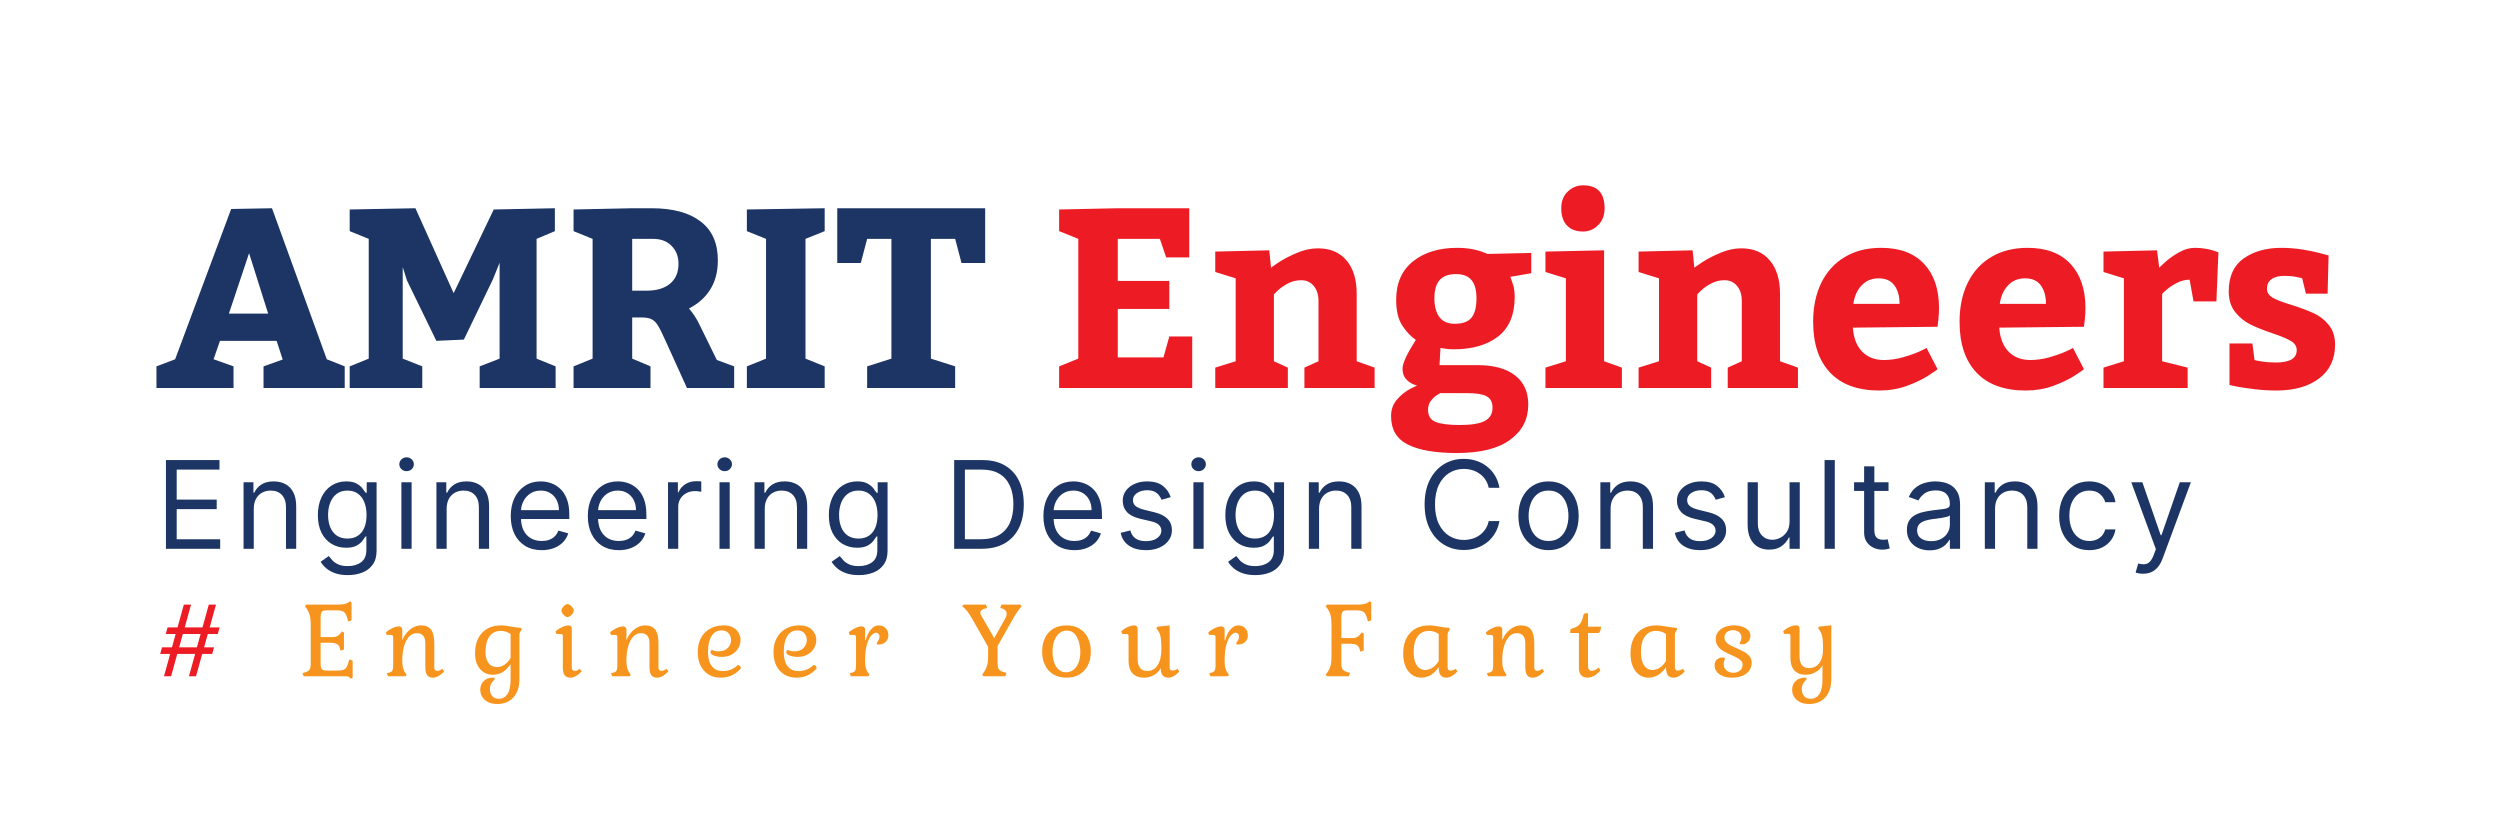
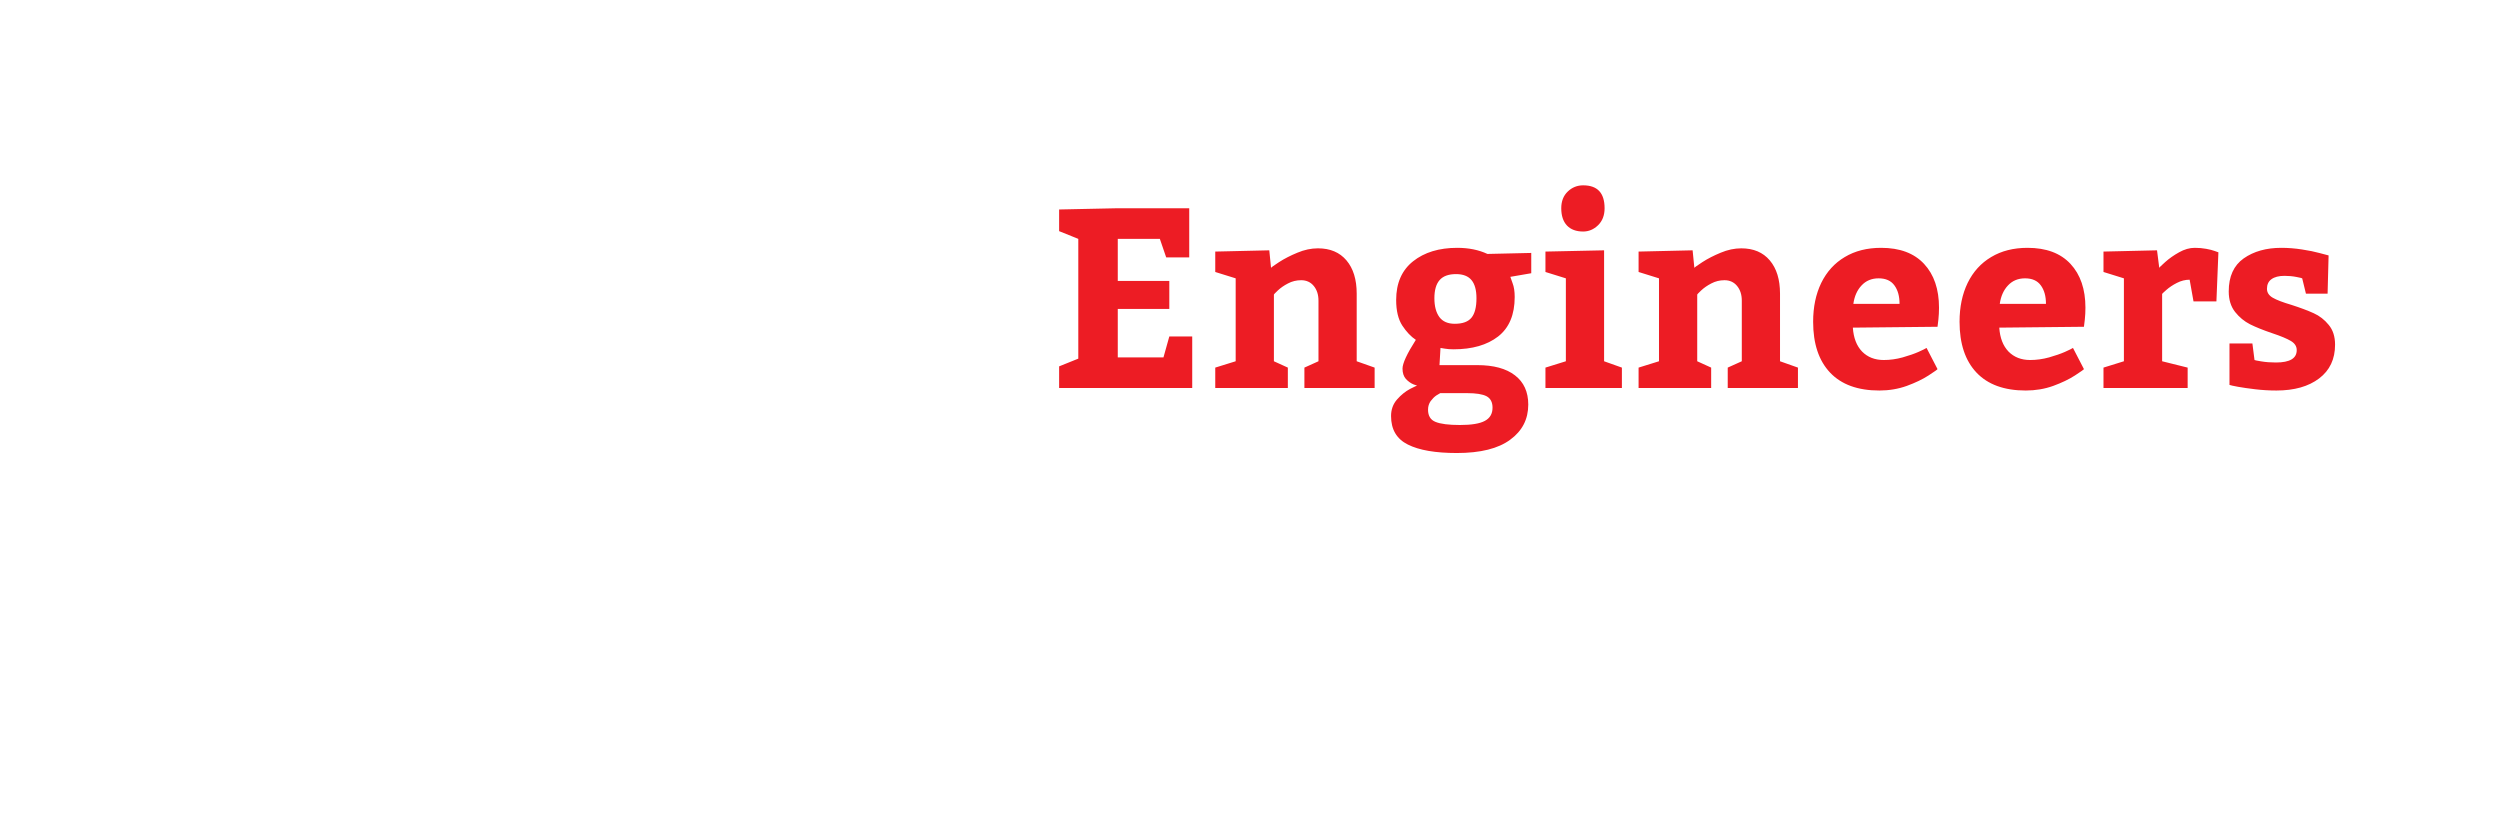
<svg xmlns="http://www.w3.org/2000/svg" width="451" height="151" viewBox="0 0 451 151" fill="none">
-   <rect width="451" height="151" fill="white" />
-   <path d="M29.938 99V83H39.594V84.719H31.875V90.125H39.094V91.844H31.875V97.281H39.719V99H29.938ZM45.78 91.781V99H43.936V87H45.717V88.875H45.873C46.155 88.266 46.582 87.776 47.155 87.406C47.728 87.031 48.467 86.844 49.373 86.844C50.186 86.844 50.897 87.01 51.506 87.344C52.116 87.672 52.59 88.172 52.928 88.844C53.267 89.51 53.436 90.354 53.436 91.375V99H51.592V91.5C51.592 90.557 51.347 89.823 50.858 89.297C50.368 88.766 49.696 88.5 48.842 88.5C48.254 88.5 47.728 88.628 47.264 88.883C46.806 89.138 46.444 89.51 46.178 90C45.913 90.49 45.78 91.083 45.78 91.781ZM62.749 103.75C61.858 103.75 61.093 103.635 60.452 103.406C59.811 103.182 59.278 102.885 58.85 102.516C58.428 102.151 58.093 101.76 57.843 101.344L59.311 100.313C59.478 100.531 59.689 100.781 59.944 101.062C60.199 101.349 60.548 101.596 60.991 101.805C61.439 102.018 62.025 102.125 62.749 102.125C63.718 102.125 64.517 101.891 65.147 101.422C65.778 100.953 66.093 100.219 66.093 99.219V96.781H65.936C65.801 97 65.608 97.271 65.358 97.594C65.113 97.912 64.759 98.195 64.296 98.445C63.837 98.69 63.218 98.812 62.436 98.812C61.468 98.812 60.598 98.583 59.827 98.125C59.061 97.667 58.455 97 58.007 96.125C57.564 95.25 57.343 94.188 57.343 92.938C57.343 91.708 57.559 90.638 57.991 89.727C58.423 88.81 59.025 88.102 59.796 87.602C60.566 87.096 61.457 86.844 62.468 86.844C63.249 86.844 63.869 86.974 64.327 87.234C64.79 87.49 65.145 87.781 65.389 88.109C65.639 88.432 65.832 88.698 65.968 88.906H66.155V87H67.936V99.344C67.936 100.375 67.702 101.214 67.233 101.859C66.77 102.51 66.145 102.987 65.358 103.289C64.577 103.596 63.707 103.75 62.749 103.75ZM62.686 97.156C63.426 97.156 64.051 96.987 64.561 96.648C65.072 96.31 65.46 95.823 65.725 95.188C65.991 94.552 66.124 93.792 66.124 92.906C66.124 92.042 65.994 91.279 65.733 90.617C65.473 89.956 65.087 89.438 64.577 89.062C64.067 88.688 63.436 88.5 62.686 88.5C61.905 88.5 61.254 88.698 60.733 89.094C60.218 89.49 59.83 90.021 59.569 90.688C59.314 91.354 59.186 92.094 59.186 92.906C59.186 93.74 59.316 94.477 59.577 95.117C59.843 95.753 60.233 96.253 60.749 96.617C61.27 96.977 61.916 97.156 62.686 97.156ZM72.411 99V87H74.255V99H72.411ZM73.349 85C72.99 85 72.68 84.878 72.419 84.633C72.164 84.388 72.036 84.094 72.036 83.75C72.036 83.406 72.164 83.112 72.419 82.867C72.68 82.622 72.99 82.5 73.349 82.5C73.708 82.5 74.016 82.622 74.271 82.867C74.531 83.112 74.661 83.406 74.661 83.75C74.661 84.094 74.531 84.388 74.271 84.633C74.016 84.878 73.708 85 73.349 85ZM80.576 91.781V99H78.732V87H80.513V88.875H80.669C80.951 88.266 81.378 87.776 81.951 87.406C82.524 87.031 83.263 86.844 84.169 86.844C84.982 86.844 85.693 87.01 86.302 87.344C86.912 87.672 87.386 88.172 87.724 88.844C88.063 89.51 88.232 90.354 88.232 91.375V99H86.388V91.5C86.388 90.557 86.144 89.823 85.654 89.297C85.164 88.766 84.492 88.5 83.638 88.5C83.05 88.5 82.524 88.628 82.06 88.883C81.602 89.138 81.24 89.51 80.974 90C80.709 90.49 80.576 91.083 80.576 91.781ZM97.732 99.25C96.576 99.25 95.579 98.995 94.74 98.484C93.907 97.969 93.264 97.25 92.811 96.328C92.363 95.401 92.139 94.323 92.139 93.094C92.139 91.865 92.363 90.781 92.811 89.844C93.264 88.901 93.894 88.167 94.701 87.641C95.514 87.109 96.462 86.844 97.545 86.844C98.17 86.844 98.787 86.948 99.397 87.156C100.006 87.365 100.561 87.703 101.061 88.172C101.561 88.635 101.959 89.25 102.256 90.016C102.553 90.781 102.701 91.724 102.701 92.844V93.625H93.451V92.031H100.826C100.826 91.354 100.691 90.75 100.42 90.219C100.154 89.688 99.774 89.268 99.279 88.961C98.79 88.654 98.212 88.5 97.545 88.5C96.811 88.5 96.175 88.682 95.639 89.047C95.107 89.406 94.699 89.875 94.412 90.453C94.126 91.031 93.982 91.651 93.982 92.312V93.375C93.982 94.281 94.139 95.049 94.451 95.68C94.769 96.305 95.209 96.781 95.772 97.109C96.334 97.432 96.988 97.594 97.732 97.594C98.217 97.594 98.654 97.526 99.045 97.391C99.441 97.25 99.782 97.042 100.068 96.766C100.355 96.484 100.576 96.135 100.732 95.719L102.514 96.219C102.326 96.823 102.011 97.354 101.568 97.812C101.126 98.266 100.579 98.62 99.928 98.875C99.277 99.125 98.545 99.25 97.732 99.25ZM111.637 99.25C110.481 99.25 109.483 98.995 108.645 98.484C107.812 97.969 107.168 97.25 106.715 96.328C106.267 95.401 106.043 94.323 106.043 93.094C106.043 91.865 106.267 90.781 106.715 89.844C107.168 88.901 107.799 88.167 108.606 87.641C109.418 87.109 110.366 86.844 111.45 86.844C112.075 86.844 112.692 86.948 113.301 87.156C113.911 87.365 114.465 87.703 114.965 88.172C115.465 88.635 115.864 89.25 116.161 90.016C116.457 90.781 116.606 91.724 116.606 92.844V93.625H107.356V92.031H114.731C114.731 91.354 114.595 90.75 114.325 90.219C114.059 89.688 113.679 89.268 113.184 88.961C112.694 88.654 112.116 88.5 111.45 88.5C110.715 88.5 110.08 88.682 109.543 89.047C109.012 89.406 108.603 89.875 108.317 90.453C108.03 91.031 107.887 91.651 107.887 92.312V93.375C107.887 94.281 108.043 95.049 108.356 95.68C108.674 96.305 109.114 96.781 109.676 97.109C110.239 97.432 110.892 97.594 111.637 97.594C112.121 97.594 112.559 97.526 112.95 97.391C113.345 97.25 113.687 97.042 113.973 96.766C114.26 96.484 114.481 96.135 114.637 95.719L116.418 96.219C116.231 96.823 115.916 97.354 115.473 97.812C115.03 98.266 114.483 98.62 113.832 98.875C113.181 99.125 112.45 99.25 111.637 99.25ZM120.511 99V87H122.292V88.812H122.417C122.636 88.219 123.031 87.737 123.604 87.367C124.177 86.997 124.823 86.812 125.542 86.812C125.677 86.812 125.846 86.815 126.05 86.82C126.253 86.826 126.406 86.833 126.511 86.844V88.719C126.448 88.703 126.305 88.68 126.081 88.648C125.862 88.612 125.63 88.594 125.386 88.594C124.802 88.594 124.281 88.716 123.823 88.961C123.37 89.201 123.011 89.534 122.745 89.961C122.485 90.383 122.354 90.865 122.354 91.406V99H120.511ZM129.796 99V87H131.64V99H129.796ZM130.734 85C130.374 85 130.064 84.878 129.804 84.633C129.549 84.388 129.421 84.094 129.421 83.75C129.421 83.406 129.549 83.112 129.804 82.867C130.064 82.622 130.374 82.5 130.734 82.5C131.093 82.5 131.4 82.622 131.655 82.867C131.916 83.112 132.046 83.406 132.046 83.75C132.046 84.094 131.916 84.388 131.655 84.633C131.4 84.878 131.093 85 130.734 85ZM137.961 91.781V99H136.117V87H137.898V88.875H138.054C138.336 88.266 138.763 87.776 139.336 87.406C139.908 87.031 140.648 86.844 141.554 86.844C142.367 86.844 143.078 87.01 143.687 87.344C144.296 87.672 144.77 88.172 145.109 88.844C145.448 89.51 145.617 90.354 145.617 91.375V99H143.773V91.5C143.773 90.557 143.528 89.823 143.039 89.297C142.549 88.766 141.877 88.5 141.023 88.5C140.435 88.5 139.908 88.628 139.445 88.883C138.987 89.138 138.625 89.51 138.359 90C138.093 90.49 137.961 91.083 137.961 91.781ZM154.93 103.75C154.039 103.75 153.273 103.635 152.633 103.406C151.992 103.182 151.458 102.885 151.031 102.516C150.609 102.151 150.273 101.76 150.023 101.344L151.492 100.313C151.659 100.531 151.87 100.781 152.125 101.062C152.38 101.349 152.729 101.596 153.172 101.805C153.62 102.018 154.206 102.125 154.93 102.125C155.898 102.125 156.698 101.891 157.328 101.422C157.958 100.953 158.273 100.219 158.273 99.219V96.781H158.117C157.982 97 157.789 97.271 157.539 97.594C157.294 97.912 156.94 98.195 156.477 98.445C156.018 98.69 155.398 98.812 154.617 98.812C153.648 98.812 152.779 98.583 152.008 98.125C151.242 97.667 150.635 97 150.188 96.125C149.745 95.25 149.523 94.188 149.523 92.938C149.523 91.708 149.74 90.638 150.172 89.727C150.604 88.81 151.206 88.102 151.977 87.602C152.747 87.096 153.638 86.844 154.648 86.844C155.43 86.844 156.049 86.974 156.508 87.234C156.971 87.49 157.326 87.781 157.57 88.109C157.82 88.432 158.013 88.698 158.148 88.906H158.336V87H160.117V99.344C160.117 100.375 159.883 101.214 159.414 101.859C158.951 102.51 158.326 102.987 157.539 103.289C156.758 103.596 155.888 103.75 154.93 103.75ZM154.867 97.156C155.607 97.156 156.232 96.987 156.742 96.648C157.253 96.31 157.641 95.823 157.906 95.188C158.172 94.552 158.305 93.792 158.305 92.906C158.305 92.042 158.174 91.279 157.914 90.617C157.654 89.956 157.268 89.438 156.758 89.062C156.247 88.688 155.617 88.5 154.867 88.5C154.086 88.5 153.435 88.698 152.914 89.094C152.398 89.49 152.01 90.021 151.75 90.688C151.495 91.354 151.367 92.094 151.367 92.906C151.367 93.74 151.497 94.477 151.758 95.117C152.023 95.753 152.414 96.253 152.93 96.617C153.451 96.977 154.096 97.156 154.867 97.156ZM177.067 99H172.13V83H177.286C178.838 83 180.166 83.32 181.27 83.961C182.374 84.596 183.221 85.51 183.809 86.703C184.398 87.891 184.692 89.312 184.692 90.969C184.692 92.635 184.395 94.07 183.802 95.273C183.208 96.471 182.343 97.393 181.208 98.039C180.072 98.68 178.692 99 177.067 99ZM174.067 97.281H176.942C178.265 97.281 179.361 97.026 180.231 96.516C181.101 96.005 181.749 95.279 182.177 94.336C182.604 93.393 182.817 92.271 182.817 90.969C182.817 89.677 182.606 88.565 182.184 87.633C181.762 86.695 181.132 85.977 180.294 85.477C179.455 84.971 178.411 84.719 177.161 84.719H174.067V97.281ZM193.823 99.25C192.667 99.25 191.67 98.995 190.831 98.484C189.998 97.969 189.355 97.25 188.902 96.328C188.454 95.401 188.23 94.323 188.23 93.094C188.23 91.865 188.454 90.781 188.902 89.844C189.355 88.901 189.985 88.167 190.792 87.641C191.605 87.109 192.553 86.844 193.636 86.844C194.261 86.844 194.878 86.948 195.488 87.156C196.097 87.365 196.652 87.703 197.152 88.172C197.652 88.635 198.05 89.25 198.347 90.016C198.644 90.781 198.792 91.724 198.792 92.844V93.625H189.542V92.031H196.917C196.917 91.354 196.782 90.75 196.511 90.219C196.245 89.688 195.865 89.268 195.37 88.961C194.881 88.654 194.303 88.5 193.636 88.5C192.902 88.5 192.266 88.682 191.73 89.047C191.198 89.406 190.79 89.875 190.503 90.453C190.217 91.031 190.073 91.651 190.073 92.312V93.375C190.073 94.281 190.23 95.049 190.542 95.68C190.86 96.305 191.3 96.781 191.863 97.109C192.425 97.432 193.079 97.594 193.823 97.594C194.308 97.594 194.745 97.526 195.136 97.391C195.532 97.25 195.873 97.042 196.159 96.766C196.446 96.484 196.667 96.135 196.823 95.719L198.605 96.219C198.417 96.823 198.102 97.354 197.659 97.812C197.217 98.266 196.67 98.62 196.019 98.875C195.368 99.125 194.636 99.25 193.823 99.25ZM211.197 89.688L209.541 90.156C209.436 89.88 209.283 89.612 209.08 89.352C208.882 89.086 208.611 88.867 208.267 88.695C207.923 88.523 207.483 88.438 206.947 88.438C206.212 88.438 205.601 88.607 205.111 88.945C204.627 89.279 204.384 89.703 204.384 90.219C204.384 90.677 204.551 91.039 204.884 91.305C205.218 91.57 205.739 91.792 206.447 91.969L208.228 92.406C209.301 92.667 210.101 93.065 210.627 93.602C211.153 94.133 211.416 94.818 211.416 95.656C211.416 96.344 211.218 96.958 210.822 97.5C210.431 98.042 209.884 98.469 209.181 98.781C208.478 99.094 207.66 99.25 206.728 99.25C205.504 99.25 204.491 98.984 203.689 98.453C202.887 97.922 202.379 97.146 202.166 96.125L203.916 95.688C204.082 96.333 204.397 96.818 204.861 97.141C205.33 97.463 205.942 97.625 206.697 97.625C207.556 97.625 208.239 97.443 208.744 97.078C209.254 96.708 209.509 96.266 209.509 95.75C209.509 95.333 209.364 94.984 209.072 94.703C208.78 94.417 208.332 94.203 207.728 94.062L205.728 93.594C204.629 93.333 203.822 92.93 203.306 92.383C202.796 91.831 202.541 91.141 202.541 90.312C202.541 89.635 202.731 89.037 203.111 88.516C203.496 87.995 204.02 87.586 204.681 87.289C205.348 86.992 206.103 86.844 206.947 86.844C208.134 86.844 209.067 87.104 209.744 87.625C210.426 88.146 210.91 88.833 211.197 89.688ZM215.291 99V87H217.135V99H215.291ZM216.229 85C215.869 85 215.559 84.878 215.299 84.633C215.044 84.388 214.916 84.094 214.916 83.75C214.916 83.406 215.044 83.112 215.299 82.867C215.559 82.622 215.869 82.5 216.229 82.5C216.588 82.5 216.895 82.622 217.15 82.867C217.411 83.112 217.541 83.406 217.541 83.75C217.541 84.094 217.411 84.388 217.15 84.633C216.895 84.878 216.588 85 216.229 85ZM226.455 103.75C225.565 103.75 224.799 103.635 224.159 103.406C223.518 103.182 222.984 102.885 222.557 102.516C222.135 102.151 221.799 101.76 221.549 101.344L223.018 100.313C223.185 100.531 223.396 100.781 223.651 101.062C223.906 101.349 224.255 101.596 224.698 101.805C225.146 102.018 225.732 102.125 226.455 102.125C227.424 102.125 228.224 101.891 228.854 101.422C229.484 100.953 229.799 100.219 229.799 99.219V96.781H229.643C229.508 97 229.315 97.271 229.065 97.594C228.82 97.912 228.466 98.195 228.002 98.445C227.544 98.69 226.924 98.812 226.143 98.812C225.174 98.812 224.304 98.583 223.534 98.125C222.768 97.667 222.161 97 221.713 96.125C221.271 95.25 221.049 94.188 221.049 92.938C221.049 91.708 221.265 90.638 221.698 89.727C222.13 88.81 222.732 88.102 223.502 87.602C224.273 87.096 225.164 86.844 226.174 86.844C226.955 86.844 227.575 86.974 228.034 87.234C228.497 87.49 228.851 87.781 229.096 88.109C229.346 88.432 229.539 88.698 229.674 88.906H229.862V87H231.643V99.344C231.643 100.375 231.409 101.214 230.94 101.859C230.476 102.51 229.851 102.987 229.065 103.289C228.284 103.596 227.414 103.75 226.455 103.75ZM226.393 97.156C227.133 97.156 227.758 96.987 228.268 96.648C228.778 96.31 229.166 95.823 229.432 95.188C229.698 94.552 229.83 93.792 229.83 92.906C229.83 92.042 229.7 91.279 229.44 90.617C229.179 89.956 228.794 89.438 228.284 89.062C227.773 88.688 227.143 88.5 226.393 88.5C225.612 88.5 224.961 88.698 224.44 89.094C223.924 89.49 223.536 90.021 223.276 90.688C223.021 91.354 222.893 92.094 222.893 92.906C222.893 93.74 223.023 94.477 223.284 95.117C223.549 95.753 223.94 96.253 224.455 96.617C224.976 96.977 225.622 97.156 226.393 97.156ZM237.962 91.781V99H236.118V87H237.899V88.875H238.055C238.337 88.266 238.764 87.776 239.337 87.406C239.91 87.031 240.649 86.844 241.555 86.844C242.368 86.844 243.079 87.01 243.688 87.344C244.298 87.672 244.772 88.172 245.11 88.844C245.449 89.51 245.618 90.354 245.618 91.375V99H243.774V91.5C243.774 90.557 243.529 89.823 243.04 89.297C242.55 88.766 241.878 88.5 241.024 88.5C240.436 88.5 239.91 88.628 239.446 88.883C238.988 89.138 238.626 89.51 238.36 90C238.095 90.49 237.962 91.083 237.962 91.781ZM270.5 88H268.562C268.448 87.443 268.247 86.953 267.961 86.531C267.679 86.109 267.336 85.755 266.929 85.469C266.528 85.177 266.083 84.958 265.593 84.812C265.104 84.667 264.593 84.594 264.062 84.594C263.093 84.594 262.216 84.838 261.429 85.328C260.648 85.818 260.026 86.539 259.562 87.492C259.104 88.445 258.875 89.615 258.875 91C258.875 92.385 259.104 93.555 259.562 94.508C260.026 95.461 260.648 96.182 261.429 96.672C262.216 97.162 263.093 97.406 264.062 97.406C264.593 97.406 265.104 97.333 265.593 97.188C266.083 97.042 266.528 96.826 266.929 96.539C267.336 96.247 267.679 95.891 267.961 95.469C268.247 95.042 268.448 94.552 268.562 94H270.5C270.354 94.818 270.088 95.549 269.703 96.195C269.317 96.841 268.838 97.391 268.265 97.844C267.692 98.292 267.049 98.633 266.336 98.867C265.627 99.102 264.869 99.219 264.062 99.219C262.698 99.219 261.484 98.885 260.421 98.219C259.359 97.552 258.523 96.604 257.914 95.375C257.304 94.146 257 92.688 257 91C257 89.312 257.304 87.854 257.914 86.625C258.523 85.396 259.359 84.448 260.421 83.781C261.484 83.115 262.698 82.781 264.062 82.781C264.869 82.781 265.627 82.898 266.336 83.133C267.049 83.367 267.692 83.711 268.265 84.164C268.838 84.612 269.317 85.159 269.703 85.805C270.088 86.445 270.354 87.177 270.5 88ZM279.355 99.25C278.272 99.25 277.322 98.992 276.504 98.477C275.691 97.961 275.056 97.24 274.598 96.312C274.145 95.385 273.918 94.302 273.918 93.062C273.918 91.812 274.145 90.721 274.598 89.789C275.056 88.857 275.691 88.133 276.504 87.617C277.322 87.102 278.272 86.844 279.355 86.844C280.439 86.844 281.387 87.102 282.199 87.617C283.017 88.133 283.652 88.857 284.105 89.789C284.564 90.721 284.793 91.812 284.793 93.062C284.793 94.302 284.564 95.385 284.105 96.312C283.652 97.24 283.017 97.961 282.199 98.477C281.387 98.992 280.439 99.25 279.355 99.25ZM279.355 97.594C280.178 97.594 280.855 97.383 281.387 96.961C281.918 96.539 282.311 95.984 282.566 95.297C282.822 94.609 282.949 93.865 282.949 93.062C282.949 92.26 282.822 91.513 282.566 90.82C282.311 90.128 281.918 89.568 281.387 89.141C280.855 88.713 280.178 88.5 279.355 88.5C278.533 88.5 277.855 88.713 277.324 89.141C276.793 89.568 276.4 90.128 276.145 90.82C275.889 91.513 275.762 92.26 275.762 93.062C275.762 93.865 275.889 94.609 276.145 95.297C276.4 95.984 276.793 96.539 277.324 96.961C277.855 97.383 278.533 97.594 279.355 97.594ZM290.551 91.781V99H288.707V87H290.489V88.875H290.645C290.926 88.266 291.353 87.776 291.926 87.406C292.499 87.031 293.239 86.844 294.145 86.844C294.957 86.844 295.668 87.01 296.278 87.344C296.887 87.672 297.361 88.172 297.7 88.844C298.038 89.51 298.207 90.354 298.207 91.375V99H296.364V91.5C296.364 90.557 296.119 89.823 295.629 89.297C295.14 88.766 294.468 88.5 293.614 88.5C293.025 88.5 292.499 88.628 292.036 88.883C291.577 89.138 291.215 89.51 290.95 90C290.684 90.49 290.551 91.083 290.551 91.781ZM311.177 89.688L309.52 90.156C309.416 89.88 309.263 89.612 309.059 89.352C308.861 89.086 308.591 88.867 308.247 88.695C307.903 88.523 307.463 88.438 306.927 88.438C306.192 88.438 305.58 88.607 305.091 88.945C304.606 89.279 304.364 89.703 304.364 90.219C304.364 90.677 304.531 91.039 304.864 91.305C305.197 91.57 305.718 91.792 306.427 91.969L308.208 92.406C309.281 92.667 310.08 93.065 310.606 93.602C311.132 94.133 311.395 94.818 311.395 95.656C311.395 96.344 311.197 96.958 310.802 97.5C310.411 98.042 309.864 98.469 309.161 98.781C308.458 99.094 307.64 99.25 306.708 99.25C305.484 99.25 304.471 98.984 303.669 98.453C302.867 97.922 302.359 97.146 302.145 96.125L303.895 95.688C304.062 96.333 304.377 96.818 304.841 97.141C305.309 97.463 305.921 97.625 306.677 97.625C307.536 97.625 308.218 97.443 308.723 97.078C309.234 96.708 309.489 96.266 309.489 95.75C309.489 95.333 309.343 94.984 309.052 94.703C308.76 94.417 308.312 94.203 307.708 94.062L305.708 93.594C304.609 93.333 303.802 92.93 303.286 92.383C302.776 91.831 302.52 91.141 302.52 90.312C302.52 89.635 302.71 89.037 303.091 88.516C303.476 87.995 303.999 87.586 304.661 87.289C305.328 86.992 306.083 86.844 306.927 86.844C308.114 86.844 309.046 87.104 309.723 87.625C310.406 88.146 310.89 88.833 311.177 89.688ZM322.833 94.094V87H324.677V99H322.833V96.969H322.708C322.427 97.578 321.989 98.096 321.396 98.523C320.802 98.945 320.052 99.156 319.146 99.156C318.396 99.156 317.729 98.992 317.146 98.664C316.562 98.331 316.104 97.831 315.771 97.164C315.437 96.492 315.271 95.646 315.271 94.625V87H317.114V94.5C317.114 95.375 317.359 96.073 317.849 96.594C318.344 97.115 318.974 97.375 319.739 97.375C320.198 97.375 320.664 97.258 321.138 97.023C321.617 96.789 322.018 96.43 322.341 95.945C322.669 95.461 322.833 94.844 322.833 94.094ZM330.998 83V99H329.154V83H330.998ZM340.693 87V88.562H334.475V87H340.693ZM336.287 84.125H338.131V95.562C338.131 96.083 338.206 96.474 338.357 96.734C338.514 96.99 338.712 97.162 338.951 97.25C339.196 97.333 339.454 97.375 339.725 97.375C339.928 97.375 340.094 97.365 340.225 97.344C340.355 97.318 340.459 97.297 340.537 97.281L340.912 98.938C340.787 98.984 340.613 99.031 340.389 99.078C340.165 99.13 339.881 99.156 339.537 99.156C339.016 99.156 338.506 99.044 338.006 98.82C337.511 98.596 337.1 98.255 336.771 97.797C336.449 97.338 336.287 96.76 336.287 96.062V84.125ZM348.098 99.281C347.338 99.281 346.648 99.138 346.028 98.852C345.408 98.56 344.916 98.141 344.551 97.594C344.187 97.042 344.004 96.375 344.004 95.594C344.004 94.906 344.14 94.349 344.411 93.922C344.681 93.49 345.043 93.151 345.496 92.906C345.95 92.662 346.45 92.479 346.996 92.359C347.549 92.234 348.103 92.135 348.661 92.062C349.39 91.969 349.981 91.898 350.434 91.852C350.892 91.799 351.226 91.713 351.434 91.594C351.648 91.474 351.754 91.266 351.754 90.969V90.906C351.754 90.135 351.543 89.537 351.121 89.109C350.705 88.682 350.072 88.469 349.223 88.469C348.343 88.469 347.653 88.662 347.153 89.047C346.653 89.432 346.301 89.844 346.098 90.281L344.348 89.656C344.661 88.927 345.077 88.359 345.598 87.953C346.124 87.542 346.697 87.255 347.317 87.094C347.942 86.927 348.556 86.844 349.161 86.844C349.546 86.844 349.989 86.891 350.489 86.984C350.994 87.073 351.481 87.258 351.95 87.539C352.424 87.82 352.817 88.245 353.129 88.812C353.442 89.38 353.598 90.141 353.598 91.094V99H351.754V97.375H351.661C351.536 97.635 351.327 97.914 351.036 98.211C350.744 98.508 350.356 98.76 349.871 98.969C349.387 99.177 348.796 99.281 348.098 99.281ZM348.379 97.625C349.108 97.625 349.723 97.482 350.223 97.195C350.728 96.909 351.108 96.539 351.364 96.086C351.624 95.633 351.754 95.156 351.754 94.656V92.969C351.676 93.062 351.504 93.148 351.239 93.227C350.978 93.299 350.676 93.365 350.332 93.422C349.994 93.474 349.663 93.521 349.34 93.562C349.023 93.599 348.765 93.63 348.567 93.656C348.088 93.719 347.64 93.82 347.223 93.961C346.812 94.096 346.478 94.302 346.223 94.578C345.973 94.849 345.848 95.219 345.848 95.688C345.848 96.328 346.085 96.812 346.559 97.141C347.038 97.463 347.645 97.625 348.379 97.625ZM359.907 91.781V99H358.063V87H359.845V88.875H360.001C360.282 88.266 360.709 87.776 361.282 87.406C361.855 87.031 362.595 86.844 363.501 86.844C364.313 86.844 365.024 87.01 365.634 87.344C366.243 87.672 366.717 88.172 367.055 88.844C367.394 89.51 367.563 90.354 367.563 91.375V99H365.72V91.5C365.72 90.557 365.475 89.823 364.985 89.297C364.496 88.766 363.824 88.5 362.97 88.5C362.381 88.5 361.855 88.628 361.391 88.883C360.933 89.138 360.571 89.51 360.305 90C360.04 90.49 359.907 91.083 359.907 91.781ZM376.907 99.25C375.782 99.25 374.814 98.984 374.001 98.453C373.189 97.922 372.564 97.19 372.126 96.258C371.689 95.326 371.47 94.26 371.47 93.062C371.47 91.844 371.694 90.768 372.142 89.836C372.595 88.898 373.225 88.167 374.032 87.641C374.845 87.109 375.793 86.844 376.876 86.844C377.72 86.844 378.48 87 379.157 87.312C379.834 87.625 380.389 88.062 380.821 88.625C381.254 89.188 381.522 89.844 381.626 90.594H379.782C379.642 90.047 379.329 89.562 378.845 89.141C378.366 88.713 377.72 88.5 376.907 88.5C376.189 88.5 375.558 88.688 375.017 89.062C374.48 89.432 374.061 89.956 373.759 90.633C373.462 91.305 373.314 92.094 373.314 93C373.314 93.927 373.459 94.734 373.751 95.422C374.048 96.109 374.465 96.643 375.001 97.023C375.543 97.404 376.178 97.594 376.907 97.594C377.387 97.594 377.821 97.51 378.212 97.344C378.603 97.177 378.933 96.938 379.204 96.625C379.475 96.312 379.668 95.938 379.782 95.5H381.626C381.522 96.208 381.264 96.846 380.853 97.414C380.446 97.977 379.907 98.424 379.236 98.758C378.569 99.086 377.793 99.25 376.907 99.25ZM386.609 103.5C386.296 103.5 386.018 103.474 385.773 103.422C385.528 103.375 385.359 103.328 385.265 103.281L385.734 101.656C386.182 101.771 386.578 101.813 386.921 101.781C387.265 101.75 387.57 101.596 387.836 101.32C388.106 101.049 388.354 100.609 388.578 100L388.921 99.062L384.484 87H386.484L389.796 96.562H389.921L393.234 87H395.234L390.14 100.75C389.911 101.37 389.627 101.883 389.289 102.289C388.95 102.701 388.557 103.005 388.109 103.203C387.666 103.401 387.166 103.5 386.609 103.5Z" fill="#1C3564" />
-   <path d="M62.185 70H47.541V66.092L51 64.856L49.899 61.487H39.68L38.534 64.811L42.128 66.092V70H28.225V66.092L31.594 64.811L41.701 37.701L49.068 37.566L58.951 64.811L62.185 66.092V70ZM44.935 45.675L41.297 56.568H48.372L44.935 45.675ZM63.084 66.092L66.52 64.699V43.092L63.084 41.699V37.791L74.943 37.566L81.839 52.885L89.071 37.791L100.1 37.566V41.699L96.798 43.092V64.699L100.234 66.092V70H86.533V66.092L90.127 64.699V47.404L88.892 50.459L83.681 61.263L78.717 61.487L73.416 50.594L72.652 48.19V64.699L76.179 66.092V70H63.084V66.092ZM103.469 66.092L106.905 64.699V43.092L103.469 41.699V37.791L114.048 37.566H117.529C121.363 37.566 124.312 38.36 126.379 39.947C128.46 41.52 129.501 43.855 129.501 46.955C129.501 49.036 129.037 50.803 128.108 52.256C127.195 53.693 125.922 54.824 124.29 55.648C125.054 56.531 125.698 57.527 126.222 58.635L129.321 64.946L132.443 66.092V70H123.931L120.067 61.487C119.483 60.17 119.019 59.241 118.675 58.702C118.345 58.163 117.964 57.789 117.529 57.579C117.11 57.37 116.481 57.265 115.643 57.265H114.048V64.699L117.35 66.092V70H103.469V66.092ZM116.653 52.435C118.465 52.435 119.873 52.016 120.876 51.178C121.894 50.324 122.403 49.134 122.403 47.606C122.403 46.289 121.992 45.211 121.168 44.372C120.344 43.519 119.229 43.092 117.821 43.092H114.048V52.435H116.653ZM134.734 66.092L138.193 64.699V43.092L134.734 41.699V37.791L148.772 37.566V41.699L145.313 43.092V64.699L148.772 66.092V70H134.734V66.092ZM160.812 43.092H156.432L155.286 47.449H151.041V37.566H177.725V47.449H173.457L172.312 43.092H167.932V64.699L172.312 66.092V70H156.432V66.092L160.812 64.699V43.092Z" fill="#1C3564" />
  <path d="M210.944 55.737H201.646V64.475H209.889L210.944 60.701H215.077V70H191.066V66.092L194.525 64.699V43.092L191.066 41.699V37.791L201.646 37.566H214.538V46.438H210.383L209.237 43.092H201.646V50.684H210.944V55.737ZM229.295 48.325C229.295 48.265 229.774 47.921 230.732 47.292C231.706 46.663 232.814 46.094 234.057 45.585C235.299 45.061 236.535 44.799 237.763 44.799C239.964 44.799 241.678 45.525 242.906 46.977C244.134 48.43 244.748 50.429 244.748 52.975V65.171L247.982 66.316V70H235.314V66.316L237.853 65.171V54.232C237.853 53.154 237.568 52.271 236.999 51.582C236.43 50.893 235.674 50.549 234.73 50.549C233.877 50.549 233.083 50.743 232.35 51.133C231.631 51.507 231.024 51.926 230.53 52.391C230.051 52.84 229.812 53.094 229.812 53.154V65.171L232.327 66.316V70H219.232V66.316L222.916 65.171V50.212L219.232 49.066V45.383L228.98 45.158L229.295 48.325ZM250.947 75.054C250.947 73.886 251.307 72.89 252.025 72.066C252.744 71.243 253.545 70.599 254.429 70.135C255.327 69.671 255.776 69.476 255.776 69.551C255.776 69.611 255.522 69.543 255.013 69.349C254.504 69.139 254.039 68.81 253.62 68.36C253.216 67.896 253.014 67.275 253.014 66.496C253.014 65.553 253.815 63.823 255.417 61.308C254.534 60.724 253.717 59.863 252.969 58.725C252.235 57.587 251.868 56.052 251.868 54.12C251.868 51.08 252.886 48.752 254.923 47.135C256.959 45.518 259.617 44.709 262.896 44.709C264.948 44.709 266.76 45.076 268.332 45.81L276.238 45.63V49.291L272.465 49.942C272.495 50.062 272.63 50.444 272.869 51.088C273.124 51.732 273.251 52.563 273.251 53.581C273.251 56.77 272.255 59.144 270.264 60.701C268.272 62.243 265.592 63.015 262.223 63.015C261.639 63.015 261.122 62.977 260.673 62.902C260.224 62.812 259.954 62.768 259.864 62.768L259.685 65.867H266.49C269.44 65.867 271.709 66.481 273.296 67.709C274.898 68.937 275.699 70.696 275.699 72.987C275.699 75.623 274.614 77.734 272.442 79.321C270.286 80.924 267.074 81.725 262.807 81.725C258.943 81.725 256.001 81.216 253.979 80.197C251.958 79.194 250.947 77.48 250.947 75.054ZM262.672 49.448C261.324 49.448 260.336 49.808 259.707 50.526C259.078 51.245 258.764 52.338 258.764 53.806C258.764 55.243 259.063 56.374 259.662 57.197C260.261 58.006 261.189 58.41 262.447 58.41C263.855 58.41 264.858 58.043 265.457 57.31C266.056 56.576 266.355 55.408 266.355 53.806C266.355 52.338 266.056 51.245 265.457 50.526C264.858 49.808 263.93 49.448 262.672 49.448ZM259.819 70.921C259.7 70.981 259.46 71.123 259.101 71.348C258.756 71.587 258.419 71.924 258.09 72.358C257.775 72.808 257.618 73.324 257.618 73.908C257.618 75.016 258.067 75.75 258.966 76.109C259.879 76.484 261.347 76.671 263.368 76.671C265.45 76.671 266.947 76.424 267.86 75.93C268.789 75.436 269.253 74.642 269.253 73.549C269.253 72.561 268.894 71.872 268.175 71.482C267.456 71.108 266.281 70.921 264.648 70.921H259.819ZM281.651 37.566C281.651 36.309 282.041 35.305 282.819 34.557C283.598 33.808 284.526 33.434 285.604 33.434C288.18 33.434 289.468 34.811 289.468 37.566C289.468 38.854 289.071 39.88 288.277 40.644C287.499 41.392 286.608 41.767 285.604 41.767C284.347 41.767 283.373 41.407 282.685 40.688C281.996 39.955 281.651 38.914 281.651 37.566ZM292.59 66.316V70H278.799V66.316L282.482 65.171V50.212L278.799 49.066V45.383L289.378 45.158V65.171L292.59 66.316ZM305.662 48.325C305.662 48.265 306.141 47.921 307.1 47.292C308.073 46.663 309.181 46.094 310.424 45.585C311.667 45.061 312.902 44.799 314.13 44.799C316.331 44.799 318.046 45.525 319.273 46.977C320.501 48.43 321.115 50.429 321.115 52.975V65.171L324.35 66.316V70H311.682V66.316L314.22 65.171V54.232C314.22 53.154 313.935 52.271 313.366 51.582C312.797 50.893 312.041 50.549 311.098 50.549C310.244 50.549 309.451 50.743 308.717 51.133C307.998 51.507 307.392 51.926 306.897 52.391C306.418 52.84 306.179 53.094 306.179 53.154V65.171L308.694 66.316V70H295.6V66.316L299.283 65.171V50.212L295.6 49.066V45.383L305.348 45.158L305.662 48.325ZM334.255 59.106C334.375 60.948 334.929 62.386 335.917 63.419C336.92 64.437 338.223 64.946 339.825 64.946C340.963 64.946 342.101 64.789 343.239 64.475C344.392 64.145 345.343 63.816 346.092 63.486C346.855 63.142 347.342 62.902 347.552 62.768L349.528 66.586C349.528 66.646 348.989 67.028 347.911 67.731C346.848 68.42 345.538 69.049 343.98 69.618C342.438 70.172 340.791 70.449 339.039 70.449C335.146 70.449 332.181 69.371 330.145 67.215C328.108 65.059 327.09 62.004 327.09 58.051C327.09 55.385 327.576 53.05 328.55 51.043C329.538 49.022 330.953 47.464 332.795 46.371C334.637 45.263 336.823 44.709 339.354 44.709C342.723 44.709 345.306 45.675 347.103 47.606C348.899 49.538 349.798 52.173 349.798 55.513C349.798 56.246 349.76 56.958 349.686 57.647C349.611 58.335 349.558 58.77 349.528 58.949L334.255 59.106ZM338.904 50.212C337.646 50.212 336.621 50.639 335.827 51.492C335.034 52.331 334.539 53.439 334.345 54.816H342.678C342.678 53.439 342.371 52.331 341.757 51.492C341.143 50.639 340.192 50.212 338.904 50.212ZM360.669 59.106C360.789 60.948 361.343 62.386 362.331 63.419C363.334 64.437 364.637 64.946 366.239 64.946C367.377 64.946 368.515 64.789 369.653 64.475C370.806 64.145 371.757 63.816 372.506 63.486C373.27 63.142 373.756 62.902 373.966 62.768L375.942 66.586C375.942 66.646 375.403 67.028 374.325 67.731C373.262 68.42 371.952 69.049 370.395 69.618C368.852 70.172 367.205 70.449 365.453 70.449C361.56 70.449 358.595 69.371 356.559 67.215C354.522 65.059 353.504 62.004 353.504 58.051C353.504 55.385 353.991 53.05 354.964 51.043C355.952 49.022 357.367 47.464 359.209 46.371C361.051 45.263 363.237 44.709 365.768 44.709C369.137 44.709 371.72 45.675 373.517 47.606C375.313 49.538 376.212 52.173 376.212 55.513C376.212 56.246 376.174 56.958 376.1 57.647C376.025 58.335 375.972 58.77 375.942 58.949L360.669 59.106ZM365.318 50.212C364.061 50.212 363.035 50.639 362.241 51.492C361.448 52.331 360.953 53.439 360.759 54.816H369.092C369.092 53.439 368.785 52.331 368.171 51.492C367.557 50.639 366.606 50.212 365.318 50.212ZM389.531 48.325C389.531 48.265 389.891 47.913 390.609 47.27C391.328 46.626 392.159 46.042 393.103 45.518C394.061 44.978 395.004 44.709 395.933 44.709C396.666 44.709 397.355 44.769 397.999 44.889C398.643 45.008 399.145 45.136 399.504 45.27C399.878 45.405 400.11 45.488 400.2 45.518L399.841 54.367H395.708L395.012 50.459C394.218 50.459 393.447 50.654 392.698 51.043C391.965 51.417 391.336 51.837 390.812 52.301C390.302 52.75 390.048 52.99 390.048 53.02V65.171L394.652 66.316V70H379.469V66.316L383.152 65.171V50.212L379.469 49.066V45.383L389.127 45.158L389.531 48.325ZM406.714 64.946C406.714 64.976 407.118 65.059 407.927 65.193C408.735 65.328 409.619 65.395 410.577 65.395C413.093 65.395 414.343 64.647 414.328 63.149C414.328 62.476 413.976 61.929 413.272 61.51C412.569 61.09 411.453 60.626 409.926 60.117C408.294 59.563 406.953 59.024 405.905 58.5C404.872 57.976 403.974 57.235 403.21 56.276C402.446 55.303 402.064 54.068 402.064 52.57C402.064 49.875 402.963 47.891 404.76 46.618C406.572 45.345 408.833 44.709 411.543 44.709C412.771 44.709 414.014 44.806 415.271 45.001C416.544 45.196 417.607 45.413 418.461 45.652C419.329 45.877 419.868 46.019 420.078 46.079L419.898 52.975H415.99L415.316 50.212C415.316 50.182 414.972 50.1 414.283 49.965C413.609 49.83 412.891 49.763 412.127 49.763C411.109 49.763 410.323 49.965 409.769 50.369C409.229 50.758 408.96 51.335 408.96 52.099C408.96 52.773 409.312 53.312 410.016 53.716C410.719 54.12 411.835 54.547 413.362 54.996C414.994 55.52 416.335 56.022 417.383 56.501C418.446 56.98 419.352 57.684 420.101 58.612C420.864 59.526 421.246 60.716 421.246 62.184C421.246 64.789 420.288 66.818 418.371 68.27C416.454 69.723 413.886 70.449 410.667 70.449C409.379 70.449 408.106 70.374 406.849 70.225C405.591 70.075 404.55 69.925 403.727 69.775C402.918 69.626 402.409 69.513 402.199 69.439V61.959H406.332L406.714 64.946Z" fill="#ED1C24" />
-   <path d="M29.584 122L30.7 117.968H28.9L29.224 116.78H31.024L31.69 114.368H29.908L30.232 113.18H32.032L33.166 109.076H34.462L33.328 113.18H36.532L37.666 109.076H38.962L37.828 113.18H39.628L39.286 114.368H37.486L36.82 116.78H38.62L38.278 117.968H36.478L35.362 122H34.084L35.2 117.968H31.978L30.862 122H29.584ZM32.32 116.78H35.524L36.19 114.368H32.986L32.32 116.78Z" fill="#ED1C24" />
-   <path d="M63.256 122.45L63.112 122.252C62.98 122.084 62.728 122 62.356 122H54.778L54.58 121.424L54.958 121.316C55.39 121.184 55.678 121.022 55.822 120.83C55.978 120.626 56.056 120.26 56.056 119.732V112.694C56.056 111.962 55.99 111.38 55.858 110.948C55.738 110.516 55.534 110.096 55.246 109.688L55.012 109.364L55.246 109.076H60.754C61.786 109.076 62.47 108.95 62.806 108.698L63.13 108.464L63.418 108.698V111.902L62.806 112.118L62.698 111.704C62.59 111.272 62.464 110.942 62.32 110.714C62.176 110.486 61.984 110.33 61.744 110.246C61.504 110.15 61.168 110.102 60.736 110.102H58.99C58.522 110.102 58.21 110.192 58.054 110.372C57.91 110.54 57.838 110.906 57.838 111.47V114.926H60.124C60.4 114.926 60.646 114.866 60.862 114.746C61.09 114.626 61.318 114.41 61.546 114.098L61.69 113.9L62.05 114.098V117.176L61.438 117.392L61.33 116.978C61.222 116.558 61.024 116.282 60.736 116.15C60.46 116.018 60.004 115.952 59.368 115.952H57.838V119.606C57.838 120.158 57.91 120.524 58.054 120.704C58.21 120.884 58.522 120.974 58.99 120.974H60.934C61.366 120.974 61.702 120.932 61.942 120.848C62.182 120.752 62.374 120.59 62.518 120.362C62.662 120.122 62.788 119.792 62.896 119.372L63.004 118.958L63.616 119.174V122.252L63.256 122.45ZM78.113 122.252C77.621 122.252 77.267 122.102 77.051 121.802C76.835 121.502 76.727 121.016 76.727 120.344V116.06C76.727 114.836 76.211 114.224 75.179 114.224C74.663 114.224 74.207 114.428 73.811 114.836C73.427 115.244 73.121 115.82 72.893 116.564C72.677 117.296 72.569 118.148 72.569 119.12C72.569 119.684 72.611 120.134 72.695 120.47C72.779 120.806 72.929 121.13 73.145 121.442L73.361 121.73L73.145 122H69.995L69.797 121.442L70.175 121.352C70.487 121.28 70.691 121.148 70.787 120.956C70.883 120.764 70.931 120.446 70.931 120.002V114.944C70.931 114.68 70.811 114.548 70.571 114.548H69.779L69.617 114.08C69.965 113.768 70.361 113.51 70.805 113.306C71.261 113.102 71.657 113 71.993 113C72.161 113 72.299 113.054 72.407 113.162C72.515 113.27 72.569 113.408 72.569 113.576V115.502C72.773 114.974 73.049 114.512 73.397 114.116C73.757 113.708 74.153 113.39 74.585 113.162C75.029 112.934 75.479 112.82 75.935 112.82C76.775 112.82 77.387 113.078 77.771 113.594C78.155 114.11 78.347 114.932 78.347 116.06V120.416C78.347 120.824 78.527 121.028 78.887 121.028C79.163 121.028 79.463 120.902 79.787 120.65L80.129 121.118C79.817 121.466 79.481 121.742 79.121 121.946C78.761 122.15 78.425 122.252 78.113 122.252ZM89.715 127.004C89.019 127.004 88.442 126.878 87.987 126.626C87.531 126.374 87.189 126.05 86.96 125.654C86.745 125.258 86.636 124.85 86.636 124.43C86.636 124.058 86.721 123.704 86.888 123.368C87.069 123.044 87.326 122.774 87.662 122.558C88.01 122.354 88.43 122.252 88.922 122.252C89.055 122.252 89.144 122.27 89.192 122.306C89.24 122.354 89.264 122.402 89.264 122.45C89.264 122.522 89.192 122.624 89.049 122.756C88.904 122.9 88.754 123.098 88.599 123.35C88.454 123.602 88.382 123.95 88.382 124.394C88.382 124.85 88.52 125.24 88.796 125.564C89.073 125.9 89.457 126.068 89.948 126.068C90.465 126.068 90.879 125.918 91.191 125.618C91.514 125.33 91.749 124.928 91.892 124.412C92.037 123.908 92.109 123.332 92.109 122.684V119.822C91.593 120.554 91.07 121.058 90.543 121.334C90.026 121.598 89.487 121.73 88.922 121.73C88.359 121.73 87.831 121.592 87.338 121.316C86.847 121.028 86.451 120.596 86.15 120.02C85.85 119.444 85.701 118.73 85.701 117.878C85.701 116.834 85.886 115.934 86.258 115.178C86.642 114.422 87.183 113.84 87.879 113.432C88.587 113.024 89.415 112.82 90.362 112.82C90.927 112.82 91.514 112.886 92.126 113.018C92.739 113.138 93.35 113.222 93.963 113.27L94.16 113.504L93.945 113.828C93.873 113.936 93.812 114.044 93.764 114.152C93.728 114.248 93.71 114.374 93.71 114.53V122.396C93.71 123.884 93.344 125.024 92.612 125.816C91.892 126.608 90.927 127.004 89.715 127.004ZM89.642 120.344C90.099 120.344 90.537 120.212 90.957 119.948C91.388 119.684 91.772 119.27 92.109 118.706V114.368C91.556 113.996 90.969 113.81 90.344 113.81C89.469 113.81 88.79 114.14 88.311 114.8C87.831 115.448 87.591 116.36 87.591 117.536C87.591 118.22 87.686 118.772 87.879 119.192C88.07 119.6 88.323 119.894 88.635 120.074C88.947 120.254 89.282 120.344 89.642 120.344ZM102.919 122.252C102.427 122.252 102.073 122.102 101.857 121.802C101.641 121.502 101.533 121.016 101.533 120.344V114.764C101.533 114.5 101.413 114.368 101.173 114.368H100.381L100.219 113.9C100.567 113.588 100.963 113.33 101.407 113.126C101.863 112.922 102.259 112.82 102.595 112.82C102.763 112.82 102.895 112.874 102.991 112.982C103.099 113.09 103.153 113.228 103.153 113.396V120.416C103.153 120.824 103.333 121.028 103.693 121.028C103.993 121.028 104.293 120.902 104.593 120.65L104.935 121.118C104.623 121.466 104.287 121.742 103.927 121.946C103.567 122.15 103.231 122.252 102.919 122.252ZM102.379 111.326C102.247 111.326 102.091 111.26 101.911 111.128C101.743 110.996 101.593 110.84 101.461 110.66C101.341 110.48 101.281 110.312 101.281 110.156C101.281 110 101.341 109.832 101.461 109.652C101.593 109.46 101.743 109.298 101.911 109.166C102.079 109.034 102.235 108.968 102.379 108.968C102.535 108.968 102.697 109.034 102.865 109.166C103.045 109.298 103.195 109.46 103.315 109.652C103.447 109.832 103.513 110 103.513 110.156C103.513 110.312 103.447 110.48 103.315 110.66C103.195 110.84 103.045 110.996 102.865 111.128C102.697 111.26 102.535 111.326 102.379 111.326ZM118.552 122.252C118.06 122.252 117.706 122.102 117.49 121.802C117.274 121.502 117.166 121.016 117.166 120.344V116.06C117.166 114.836 116.65 114.224 115.618 114.224C115.102 114.224 114.646 114.428 114.25 114.836C113.866 115.244 113.56 115.82 113.332 116.564C113.116 117.296 113.008 118.148 113.008 119.12C113.008 119.684 113.05 120.134 113.134 120.47C113.218 120.806 113.368 121.13 113.584 121.442L113.8 121.73L113.584 122H110.434L110.236 121.442L110.614 121.352C110.926 121.28 111.13 121.148 111.226 120.956C111.322 120.764 111.37 120.446 111.37 120.002V114.944C111.37 114.68 111.25 114.548 111.01 114.548H110.218L110.056 114.08C110.404 113.768 110.8 113.51 111.244 113.306C111.7 113.102 112.096 113 112.432 113C112.6 113 112.738 113.054 112.846 113.162C112.954 113.27 113.008 113.408 113.008 113.576V115.502C113.212 114.974 113.488 114.512 113.836 114.116C114.196 113.708 114.592 113.39 115.024 113.162C115.468 112.934 115.918 112.82 116.374 112.82C117.214 112.82 117.826 113.078 118.21 113.594C118.594 114.11 118.786 114.932 118.786 116.06V120.416C118.786 120.824 118.966 121.028 119.326 121.028C119.602 121.028 119.902 120.902 120.226 120.65L120.568 121.118C120.256 121.466 119.92 121.742 119.56 121.946C119.2 122.15 118.864 122.252 118.552 122.252ZM130.01 122.252C129.17 122.252 128.438 122.06 127.814 121.676C127.202 121.292 126.722 120.758 126.374 120.074C126.038 119.378 125.87 118.568 125.87 117.644C125.87 116.672 126.062 115.826 126.446 115.106C126.83 114.386 127.37 113.828 128.066 113.432C128.774 113.024 129.596 112.82 130.532 112.82C131.228 112.82 131.798 112.946 132.242 113.198C132.698 113.45 133.034 113.78 133.25 114.188C133.478 114.584 133.592 115.01 133.592 115.466C133.592 115.958 133.46 116.438 133.196 116.906C132.944 117.374 132.56 117.758 132.044 118.058C131.54 118.358 130.91 118.508 130.154 118.508C130.034 118.508 129.86 118.496 129.632 118.472C129.416 118.436 129.194 118.388 128.966 118.328C128.75 118.256 128.564 118.166 128.408 118.058C128.252 117.95 128.174 117.818 128.174 117.662C128.174 117.566 128.198 117.476 128.246 117.392C128.306 117.308 128.372 117.266 128.444 117.266C128.54 117.266 128.66 117.308 128.804 117.392C128.96 117.464 129.224 117.5 129.596 117.5C130.112 117.5 130.538 117.404 130.874 117.212C131.21 117.008 131.462 116.75 131.63 116.438C131.798 116.114 131.882 115.784 131.882 115.448C131.882 115.004 131.738 114.608 131.45 114.26C131.162 113.9 130.736 113.72 130.172 113.72C129.404 113.72 128.804 114.056 128.372 114.728C127.94 115.4 127.724 116.372 127.724 117.644C127.724 118.7 127.946 119.534 128.39 120.146C128.846 120.758 129.512 121.064 130.388 121.064C130.892 121.064 131.366 120.98 131.81 120.812C132.254 120.644 132.656 120.386 133.016 120.038C133.064 119.99 133.118 119.966 133.178 119.966C133.274 119.966 133.376 120.026 133.484 120.146C133.592 120.254 133.646 120.368 133.646 120.488C133.646 120.548 133.622 120.602 133.574 120.65C132.65 121.718 131.462 122.252 130.01 122.252ZM143.677 122.252C142.837 122.252 142.105 122.06 141.481 121.676C140.869 121.292 140.389 120.758 140.041 120.074C139.705 119.378 139.537 118.568 139.537 117.644C139.537 116.672 139.729 115.826 140.113 115.106C140.497 114.386 141.037 113.828 141.733 113.432C142.441 113.024 143.263 112.82 144.199 112.82C144.895 112.82 145.465 112.946 145.909 113.198C146.365 113.45 146.701 113.78 146.917 114.188C147.145 114.584 147.259 115.01 147.259 115.466C147.259 115.958 147.127 116.438 146.863 116.906C146.611 117.374 146.227 117.758 145.711 118.058C145.207 118.358 144.577 118.508 143.821 118.508C143.701 118.508 143.527 118.496 143.299 118.472C143.083 118.436 142.861 118.388 142.633 118.328C142.417 118.256 142.231 118.166 142.075 118.058C141.919 117.95 141.841 117.818 141.841 117.662C141.841 117.566 141.865 117.476 141.913 117.392C141.973 117.308 142.039 117.266 142.111 117.266C142.207 117.266 142.327 117.308 142.471 117.392C142.627 117.464 142.891 117.5 143.263 117.5C143.779 117.5 144.205 117.404 144.541 117.212C144.877 117.008 145.129 116.75 145.297 116.438C145.465 116.114 145.549 115.784 145.549 115.448C145.549 115.004 145.405 114.608 145.117 114.26C144.829 113.9 144.403 113.72 143.839 113.72C143.071 113.72 142.471 114.056 142.039 114.728C141.607 115.4 141.391 116.372 141.391 117.644C141.391 118.7 141.613 119.534 142.057 120.146C142.513 120.758 143.179 121.064 144.055 121.064C144.559 121.064 145.033 120.98 145.477 120.812C145.921 120.644 146.323 120.386 146.683 120.038C146.731 119.99 146.785 119.966 146.845 119.966C146.941 119.966 147.043 120.026 147.151 120.146C147.259 120.254 147.313 120.368 147.313 120.488C147.313 120.548 147.289 120.602 147.241 120.65C146.317 121.718 145.129 122.252 143.677 122.252ZM153.493 122L153.295 121.442L153.673 121.352C153.985 121.28 154.189 121.148 154.285 120.956C154.381 120.764 154.429 120.446 154.429 120.002V114.944C154.429 114.68 154.309 114.548 154.069 114.548H153.277L153.115 114.08C153.463 113.768 153.859 113.51 154.303 113.306C154.759 113.102 155.155 113 155.491 113C155.659 113 155.797 113.054 155.905 113.162C156.013 113.27 156.067 113.408 156.067 113.576V115.502H156.175C156.379 114.698 156.691 114.05 157.111 113.558C157.543 113.066 158.011 112.82 158.515 112.82C159.007 112.82 159.421 112.982 159.757 113.306C160.093 113.63 160.261 114.08 160.261 114.656C160.261 115.112 160.093 115.496 159.757 115.808C159.433 116.12 159.013 116.276 158.497 116.276C158.269 116.276 158.155 116.21 158.155 116.078C158.155 116.018 158.197 115.934 158.281 115.826C158.365 115.718 158.449 115.58 158.533 115.412C158.617 115.244 158.659 115.052 158.659 114.836C158.659 114.62 158.599 114.452 158.479 114.332C158.371 114.2 158.233 114.134 158.065 114.134C157.813 114.134 157.531 114.296 157.219 114.62C156.907 114.932 156.637 115.46 156.409 116.204C156.181 116.936 156.067 117.932 156.067 119.192C156.067 119.732 156.109 120.17 156.193 120.506C156.277 120.83 156.427 121.142 156.643 121.442L156.859 121.73L156.643 122H153.493ZM177.413 122L177.179 121.712L177.413 121.388C177.701 120.992 177.911 120.578 178.043 120.146C178.187 119.702 178.259 119.114 178.259 118.382V116.69L175.379 111.632C175.079 111.092 174.797 110.654 174.533 110.318C174.281 109.982 173.963 109.664 173.579 109.364L173.813 109.076H177.863L178.079 109.688L177.665 109.796C177.389 109.868 177.185 109.964 177.053 110.084C176.921 110.192 176.855 110.36 176.855 110.588C176.855 110.708 176.921 110.888 177.053 111.128C177.197 111.356 177.317 111.554 177.413 111.722L179.357 115.124L181.391 111.488C181.535 111.212 181.607 110.966 181.607 110.75C181.607 110.486 181.529 110.276 181.373 110.12C181.217 109.952 181.043 109.844 180.851 109.796L180.437 109.688L180.653 109.076H184.073L184.307 109.364L184.037 109.688C183.809 109.964 183.581 110.276 183.353 110.624C183.125 110.96 182.927 111.284 182.759 111.596L179.969 116.546V119.606C179.969 120.158 180.053 120.548 180.221 120.776C180.401 120.992 180.713 121.16 181.157 121.28L181.571 121.388L181.355 122H177.413ZM192.394 122.252C191.494 122.252 190.714 122.06 190.054 121.676C189.406 121.292 188.902 120.746 188.542 120.038C188.182 119.33 188.002 118.496 188.002 117.536C188.002 116.564 188.182 115.73 188.542 115.034C188.902 114.326 189.406 113.78 190.054 113.396C190.714 113.012 191.494 112.82 192.394 112.82C193.294 112.82 194.068 113.012 194.716 113.396C195.376 113.78 195.886 114.326 196.246 115.034C196.606 115.73 196.786 116.564 196.786 117.536C196.786 118.496 196.606 119.33 196.246 120.038C195.886 120.746 195.376 121.292 194.716 121.676C194.068 122.06 193.294 122.252 192.394 122.252ZM192.34 121.28C193.084 121.28 193.696 120.944 194.176 120.272C194.656 119.588 194.896 118.694 194.896 117.59C194.896 117.23 194.854 116.828 194.77 116.384C194.698 115.94 194.566 115.52 194.374 115.124C194.194 114.728 193.948 114.404 193.636 114.152C193.324 113.888 192.928 113.756 192.448 113.756C191.944 113.756 191.494 113.918 191.098 114.242C190.714 114.554 190.414 114.998 190.198 115.574C189.982 116.138 189.874 116.798 189.874 117.554C189.874 118.682 190.096 119.588 190.54 120.272C190.984 120.944 191.584 121.28 192.34 121.28ZM206.346 122.252C205.482 122.252 204.804 121.994 204.312 121.478C203.832 120.95 203.592 120.212 203.592 119.264V114.764C203.592 114.5 203.472 114.368 203.232 114.368H202.44L202.278 113.9C202.59 113.588 202.968 113.33 203.412 113.126C203.868 112.922 204.282 112.82 204.654 112.82C204.822 112.82 204.96 112.874 205.068 112.982C205.176 113.09 205.23 113.228 205.23 113.396V118.85C205.23 120.314 205.806 121.046 206.958 121.046C207.762 121.046 208.386 120.698 208.83 120.002C209.286 119.306 209.514 118.346 209.514 117.122C209.514 116.534 209.496 116.03 209.46 115.61C209.436 115.19 209.376 114.824 209.28 114.512C209.184 114.188 209.028 113.888 208.812 113.612L208.596 113.324L208.812 113.054L211.008 112.82V120.416C211.008 120.788 211.182 120.974 211.53 120.974C211.806 120.974 212.1 120.866 212.412 120.65L212.754 121.118C212.478 121.454 212.154 121.73 211.782 121.946C211.422 122.15 211.086 122.252 210.774 122.252C209.85 122.252 209.388 121.676 209.388 120.524C209.124 121.052 208.716 121.472 208.164 121.784C207.624 122.096 207.018 122.252 206.346 122.252ZM218.349 122L218.151 121.442L218.529 121.352C218.841 121.28 219.045 121.148 219.141 120.956C219.237 120.764 219.285 120.446 219.285 120.002V114.944C219.285 114.68 219.165 114.548 218.925 114.548H218.133L217.971 114.08C218.319 113.768 218.715 113.51 219.159 113.306C219.615 113.102 220.011 113 220.347 113C220.515 113 220.653 113.054 220.761 113.162C220.869 113.27 220.923 113.408 220.923 113.576V115.502H221.031C221.235 114.698 221.547 114.05 221.967 113.558C222.399 113.066 222.867 112.82 223.371 112.82C223.863 112.82 224.277 112.982 224.613 113.306C224.949 113.63 225.117 114.08 225.117 114.656C225.117 115.112 224.949 115.496 224.613 115.808C224.289 116.12 223.869 116.276 223.353 116.276C223.125 116.276 223.011 116.21 223.011 116.078C223.011 116.018 223.053 115.934 223.137 115.826C223.221 115.718 223.305 115.58 223.389 115.412C223.473 115.244 223.515 115.052 223.515 114.836C223.515 114.62 223.455 114.452 223.335 114.332C223.227 114.2 223.089 114.134 222.921 114.134C222.669 114.134 222.387 114.296 222.075 114.62C221.763 114.932 221.493 115.46 221.265 116.204C221.037 116.936 220.923 117.932 220.923 119.192C220.923 119.732 220.965 120.17 221.049 120.506C221.133 120.83 221.283 121.142 221.499 121.442L221.715 121.73L221.499 122H218.349ZM239.389 122L239.155 121.712L239.389 121.388C239.689 120.992 239.899 120.578 240.019 120.146C240.139 119.702 240.199 119.114 240.199 118.382V112.694C240.199 111.962 240.139 111.38 240.019 110.948C239.899 110.504 239.689 110.084 239.389 109.688L239.155 109.364L239.389 109.076H244.717C245.749 109.076 246.433 108.95 246.769 108.698L247.093 108.464L247.381 108.698V111.902L246.769 112.118L246.661 111.704C246.553 111.272 246.427 110.942 246.283 110.714C246.139 110.486 245.947 110.33 245.707 110.246C245.467 110.15 245.131 110.102 244.699 110.102H243.133C242.665 110.102 242.353 110.192 242.197 110.372C242.053 110.54 241.981 110.906 241.981 111.47V115.106H244.087C244.363 115.106 244.609 115.046 244.825 114.926C245.053 114.806 245.281 114.59 245.509 114.278L245.653 114.08L246.013 114.278V117.356L245.401 117.572L245.293 117.158C245.185 116.738 244.987 116.462 244.699 116.33C244.423 116.198 243.967 116.132 243.331 116.132H241.981V119.606C241.981 120.158 242.059 120.542 242.215 120.758C242.383 120.974 242.689 121.148 243.133 121.28L243.547 121.388L243.331 122H239.389ZM256.361 122.252C255.797 122.252 255.269 122.09 254.777 121.766C254.285 121.442 253.889 120.956 253.589 120.308C253.289 119.66 253.139 118.85 253.139 117.878C253.139 116.834 253.325 115.934 253.697 115.178C254.081 114.422 254.621 113.84 255.317 113.432C256.025 113.024 256.853 112.82 257.801 112.82C258.365 112.82 258.953 112.886 259.565 113.018C260.177 113.138 260.789 113.222 261.401 113.27L261.599 113.504L261.383 113.828C261.311 113.936 261.251 114.044 261.203 114.152C261.167 114.248 261.149 114.374 261.149 114.53V120.416C261.149 120.788 261.329 120.974 261.689 120.974C261.989 120.974 262.289 120.866 262.589 120.65L262.931 121.118C262.619 121.466 262.283 121.742 261.923 121.946C261.575 122.15 261.245 122.252 260.933 122.252C260.441 122.252 260.087 122.102 259.871 121.802C259.655 121.502 259.547 121.016 259.547 120.344C259.031 121.076 258.509 121.58 257.981 121.856C257.465 122.12 256.925 122.252 256.361 122.252ZM257.081 120.866C257.537 120.866 257.975 120.734 258.395 120.47C258.827 120.206 259.211 119.792 259.547 119.228V114.368C258.995 113.996 258.407 113.81 257.783 113.81C256.907 113.81 256.229 114.14 255.749 114.8C255.269 115.448 255.029 116.36 255.029 117.536C255.029 118.352 255.125 119.006 255.317 119.498C255.509 119.978 255.761 120.326 256.073 120.542C256.397 120.758 256.733 120.866 257.081 120.866ZM276.549 122.252C276.057 122.252 275.703 122.102 275.487 121.802C275.271 121.502 275.163 121.016 275.163 120.344V116.06C275.163 114.836 274.647 114.224 273.615 114.224C273.099 114.224 272.643 114.428 272.247 114.836C271.863 115.244 271.557 115.82 271.329 116.564C271.113 117.296 271.005 118.148 271.005 119.12C271.005 119.684 271.047 120.134 271.131 120.47C271.215 120.806 271.365 121.13 271.581 121.442L271.797 121.73L271.581 122H268.431L268.233 121.442L268.611 121.352C268.923 121.28 269.127 121.148 269.223 120.956C269.319 120.764 269.367 120.446 269.367 120.002V114.944C269.367 114.68 269.247 114.548 269.007 114.548H268.215L268.053 114.08C268.401 113.768 268.797 113.51 269.241 113.306C269.697 113.102 270.093 113 270.429 113C270.597 113 270.735 113.054 270.843 113.162C270.951 113.27 271.005 113.408 271.005 113.576V115.502C271.209 114.974 271.485 114.512 271.833 114.116C272.193 113.708 272.589 113.39 273.021 113.162C273.465 112.934 273.915 112.82 274.371 112.82C275.211 112.82 275.823 113.078 276.207 113.594C276.591 114.11 276.783 114.932 276.783 116.06V120.416C276.783 120.824 276.963 121.028 277.323 121.028C277.599 121.028 277.899 120.902 278.223 120.65L278.565 121.118C278.253 121.466 277.917 121.742 277.557 121.946C277.197 122.15 276.861 122.252 276.549 122.252ZM286.386 122.252C285.894 122.252 285.51 122.102 285.234 121.802C284.97 121.49 284.838 121.064 284.838 120.524V114.188H283.254C283.254 113.864 283.278 113.654 283.326 113.558C283.374 113.462 283.494 113.39 283.686 113.342C284.154 113.222 284.514 113.048 284.766 112.82C285.03 112.58 285.222 112.31 285.342 112.01C285.474 111.71 285.57 111.392 285.63 111.056C285.666 110.864 285.726 110.744 285.81 110.696C285.906 110.648 286.128 110.624 286.476 110.624V113.054H288.816C288.816 113.594 288.678 113.972 288.402 114.188H286.476V119.984C286.476 120.356 286.53 120.62 286.638 120.776C286.746 120.932 286.92 121.01 287.16 121.01C287.52 121.01 287.928 120.818 288.384 120.434L288.726 120.902C288.414 121.31 288.042 121.64 287.61 121.892C287.178 122.132 286.77 122.252 286.386 122.252ZM297.363 122.252C296.799 122.252 296.271 122.09 295.779 121.766C295.287 121.442 294.891 120.956 294.591 120.308C294.291 119.66 294.141 118.85 294.141 117.878C294.141 116.834 294.327 115.934 294.699 115.178C295.083 114.422 295.623 113.84 296.319 113.432C297.027 113.024 297.855 112.82 298.803 112.82C299.367 112.82 299.955 112.886 300.567 113.018C301.179 113.138 301.791 113.222 302.403 113.27L302.601 113.504L302.385 113.828C302.313 113.936 302.253 114.044 302.205 114.152C302.169 114.248 302.151 114.374 302.151 114.53V120.416C302.151 120.788 302.331 120.974 302.691 120.974C302.991 120.974 303.291 120.866 303.591 120.65L303.933 121.118C303.621 121.466 303.285 121.742 302.925 121.946C302.577 122.15 302.247 122.252 301.935 122.252C301.443 122.252 301.089 122.102 300.873 121.802C300.657 121.502 300.549 121.016 300.549 120.344C300.033 121.076 299.511 121.58 298.983 121.856C298.467 122.12 297.927 122.252 297.363 122.252ZM298.083 120.866C298.539 120.866 298.977 120.734 299.397 120.47C299.829 120.206 300.213 119.792 300.549 119.228V114.368C299.997 113.996 299.409 113.81 298.785 113.81C297.909 113.81 297.231 114.14 296.751 114.8C296.271 115.448 296.031 116.36 296.031 117.536C296.031 118.352 296.127 119.006 296.319 119.498C296.511 119.978 296.763 120.326 297.075 120.542C297.399 120.758 297.735 120.866 298.083 120.866ZM312.439 122.252C311.851 122.252 311.317 122.162 310.837 121.982C310.369 121.802 309.997 121.544 309.721 121.208C309.445 120.86 309.307 120.458 309.307 120.002C309.307 119.594 309.445 119.258 309.721 118.994C309.997 118.73 310.357 118.598 310.801 118.598C310.897 118.598 310.981 118.616 311.053 118.652C311.137 118.676 311.179 118.73 311.179 118.814C311.179 118.886 311.143 119 311.071 119.156C310.999 119.3 310.963 119.522 310.963 119.822C310.963 120.182 311.053 120.476 311.233 120.704C311.413 120.932 311.635 121.1 311.899 121.208C312.163 121.316 312.421 121.37 312.673 121.37C313.165 121.37 313.567 121.238 313.879 120.974C314.203 120.698 314.365 120.344 314.365 119.912C314.365 119.624 314.269 119.384 314.077 119.192C313.897 118.988 313.657 118.808 313.357 118.652C313.057 118.496 312.739 118.346 312.403 118.202C311.971 118.022 311.533 117.812 311.089 117.572C310.645 117.332 310.273 117.032 309.973 116.672C309.673 116.3 309.523 115.826 309.523 115.25C309.523 114.758 309.667 114.332 309.955 113.972C310.243 113.612 310.633 113.33 311.125 113.126C311.617 112.922 312.175 112.82 312.799 112.82C313.639 112.82 314.341 112.988 314.905 113.324C315.481 113.648 315.769 114.098 315.769 114.674C315.769 115.118 315.625 115.49 315.337 115.79C315.061 116.09 314.701 116.24 314.257 116.24C314.005 116.24 313.879 116.162 313.879 116.006C313.879 115.91 313.921 115.79 314.005 115.646C314.101 115.49 314.149 115.274 314.149 114.998C314.149 114.674 314.071 114.416 313.915 114.224C313.759 114.032 313.567 113.894 313.339 113.81C313.123 113.726 312.901 113.684 312.673 113.684C312.169 113.684 311.779 113.81 311.503 114.062C311.227 114.302 311.089 114.614 311.089 114.998C311.089 115.322 311.185 115.598 311.377 115.826C311.581 116.054 311.845 116.252 312.169 116.42C312.493 116.588 312.835 116.75 313.195 116.906C313.639 117.086 314.071 117.29 314.491 117.518C314.923 117.734 315.283 118.004 315.571 118.328C315.859 118.652 316.003 119.06 316.003 119.552C316.003 120.368 315.679 121.022 315.031 121.514C314.383 122.006 313.519 122.252 312.439 122.252ZM326.379 127.004C325.683 127.004 325.107 126.878 324.651 126.626C324.195 126.374 323.853 126.05 323.625 125.654C323.409 125.258 323.301 124.85 323.301 124.43C323.301 124.058 323.385 123.704 323.553 123.368C323.733 123.044 323.991 122.774 324.327 122.558C324.675 122.354 325.095 122.252 325.587 122.252C325.719 122.252 325.809 122.27 325.857 122.306C325.905 122.354 325.929 122.402 325.929 122.45C325.929 122.522 325.857 122.624 325.713 122.756C325.569 122.9 325.419 123.098 325.263 123.35C325.119 123.602 325.047 123.95 325.047 124.394C325.047 124.85 325.185 125.24 325.461 125.564C325.737 125.9 326.121 126.068 326.613 126.068C327.129 126.068 327.543 125.918 327.855 125.618C328.179 125.33 328.413 124.928 328.557 124.412C328.701 123.908 328.773 123.332 328.773 122.684V120.02C328.497 120.536 328.083 120.95 327.531 121.262C326.991 121.574 326.385 121.73 325.713 121.73C324.861 121.73 324.195 121.472 323.715 120.956C323.235 120.428 322.995 119.69 322.995 118.742V114.746C322.995 114.482 322.875 114.35 322.635 114.35H321.843L321.681 113.882C321.993 113.57 322.371 113.312 322.815 113.108C323.271 112.904 323.685 112.802 324.057 112.802C324.225 112.802 324.363 112.856 324.471 112.964C324.579 113.072 324.633 113.21 324.633 113.378V118.328C324.633 119.792 325.197 120.524 326.325 120.524C327.129 120.524 327.753 120.224 328.197 119.624C328.653 119.012 328.881 118.172 328.881 117.104C328.881 116.516 328.863 116.012 328.827 115.592C328.803 115.172 328.743 114.806 328.647 114.494C328.551 114.17 328.395 113.87 328.179 113.594L327.963 113.306L328.179 113.036L330.375 112.802V122.396C330.375 123.884 330.009 125.024 329.277 125.816C328.557 126.608 327.591 127.004 326.379 127.004Z" fill="#F7941E" />
</svg>